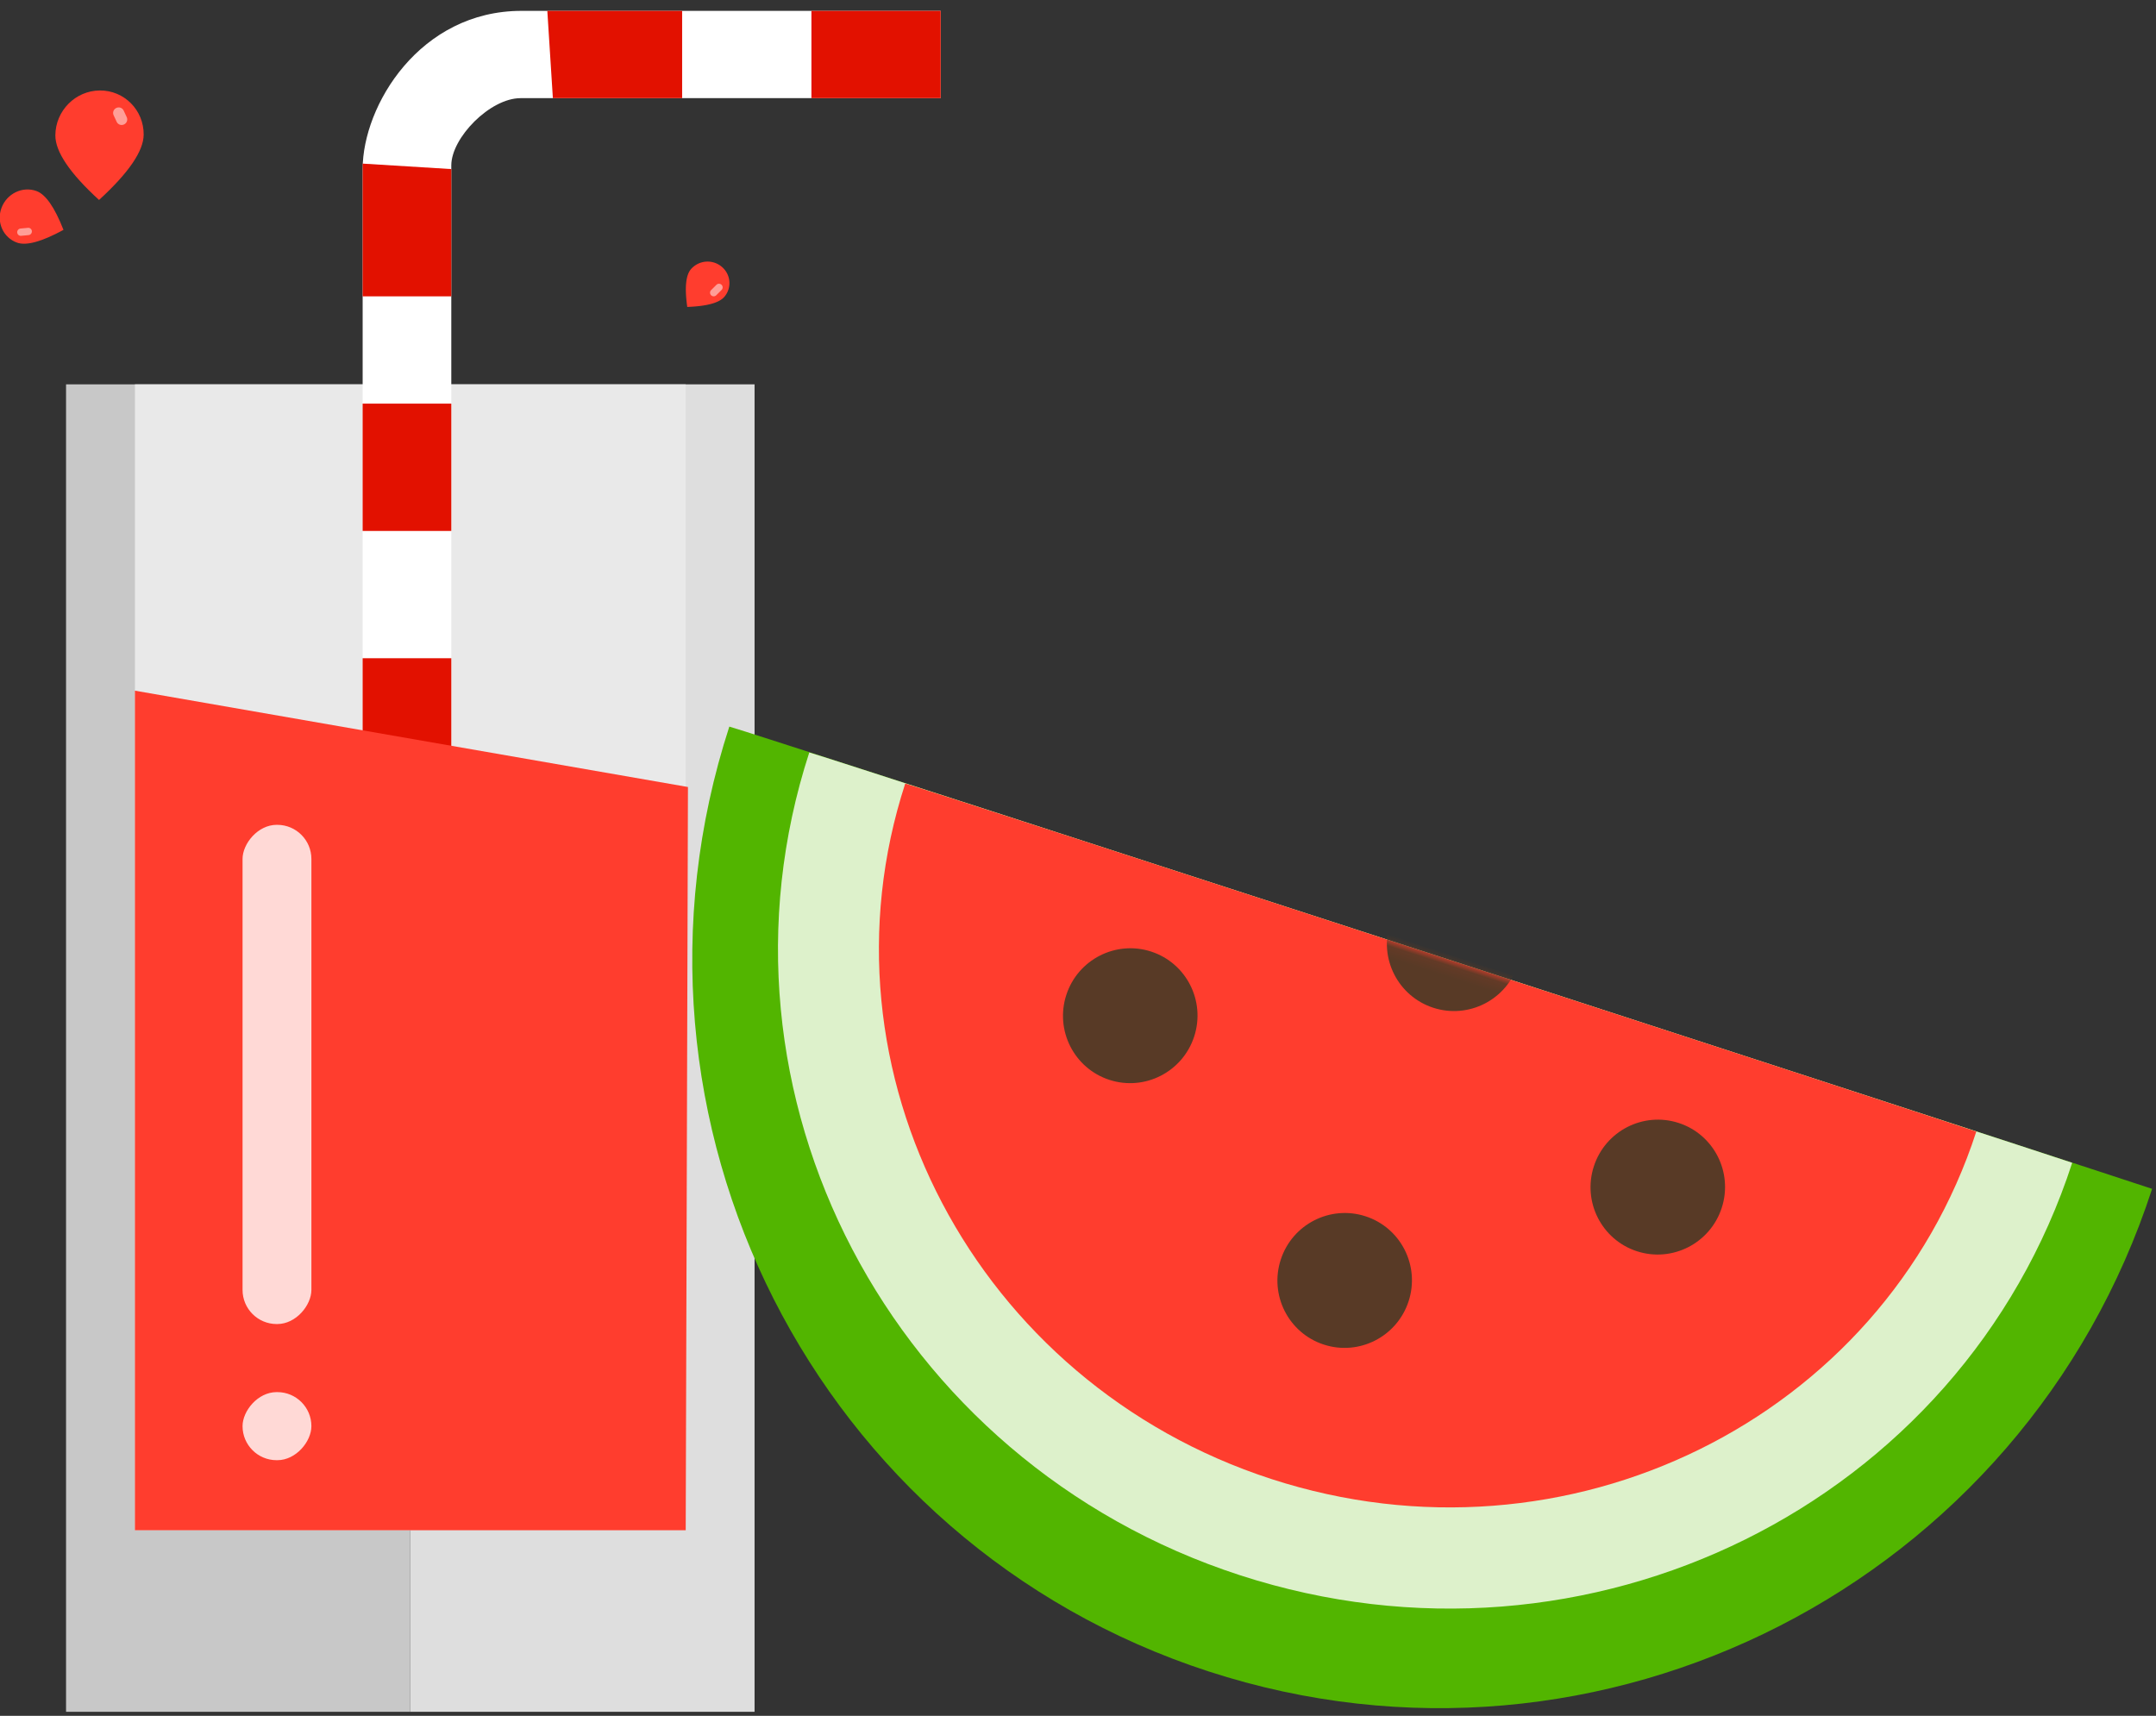
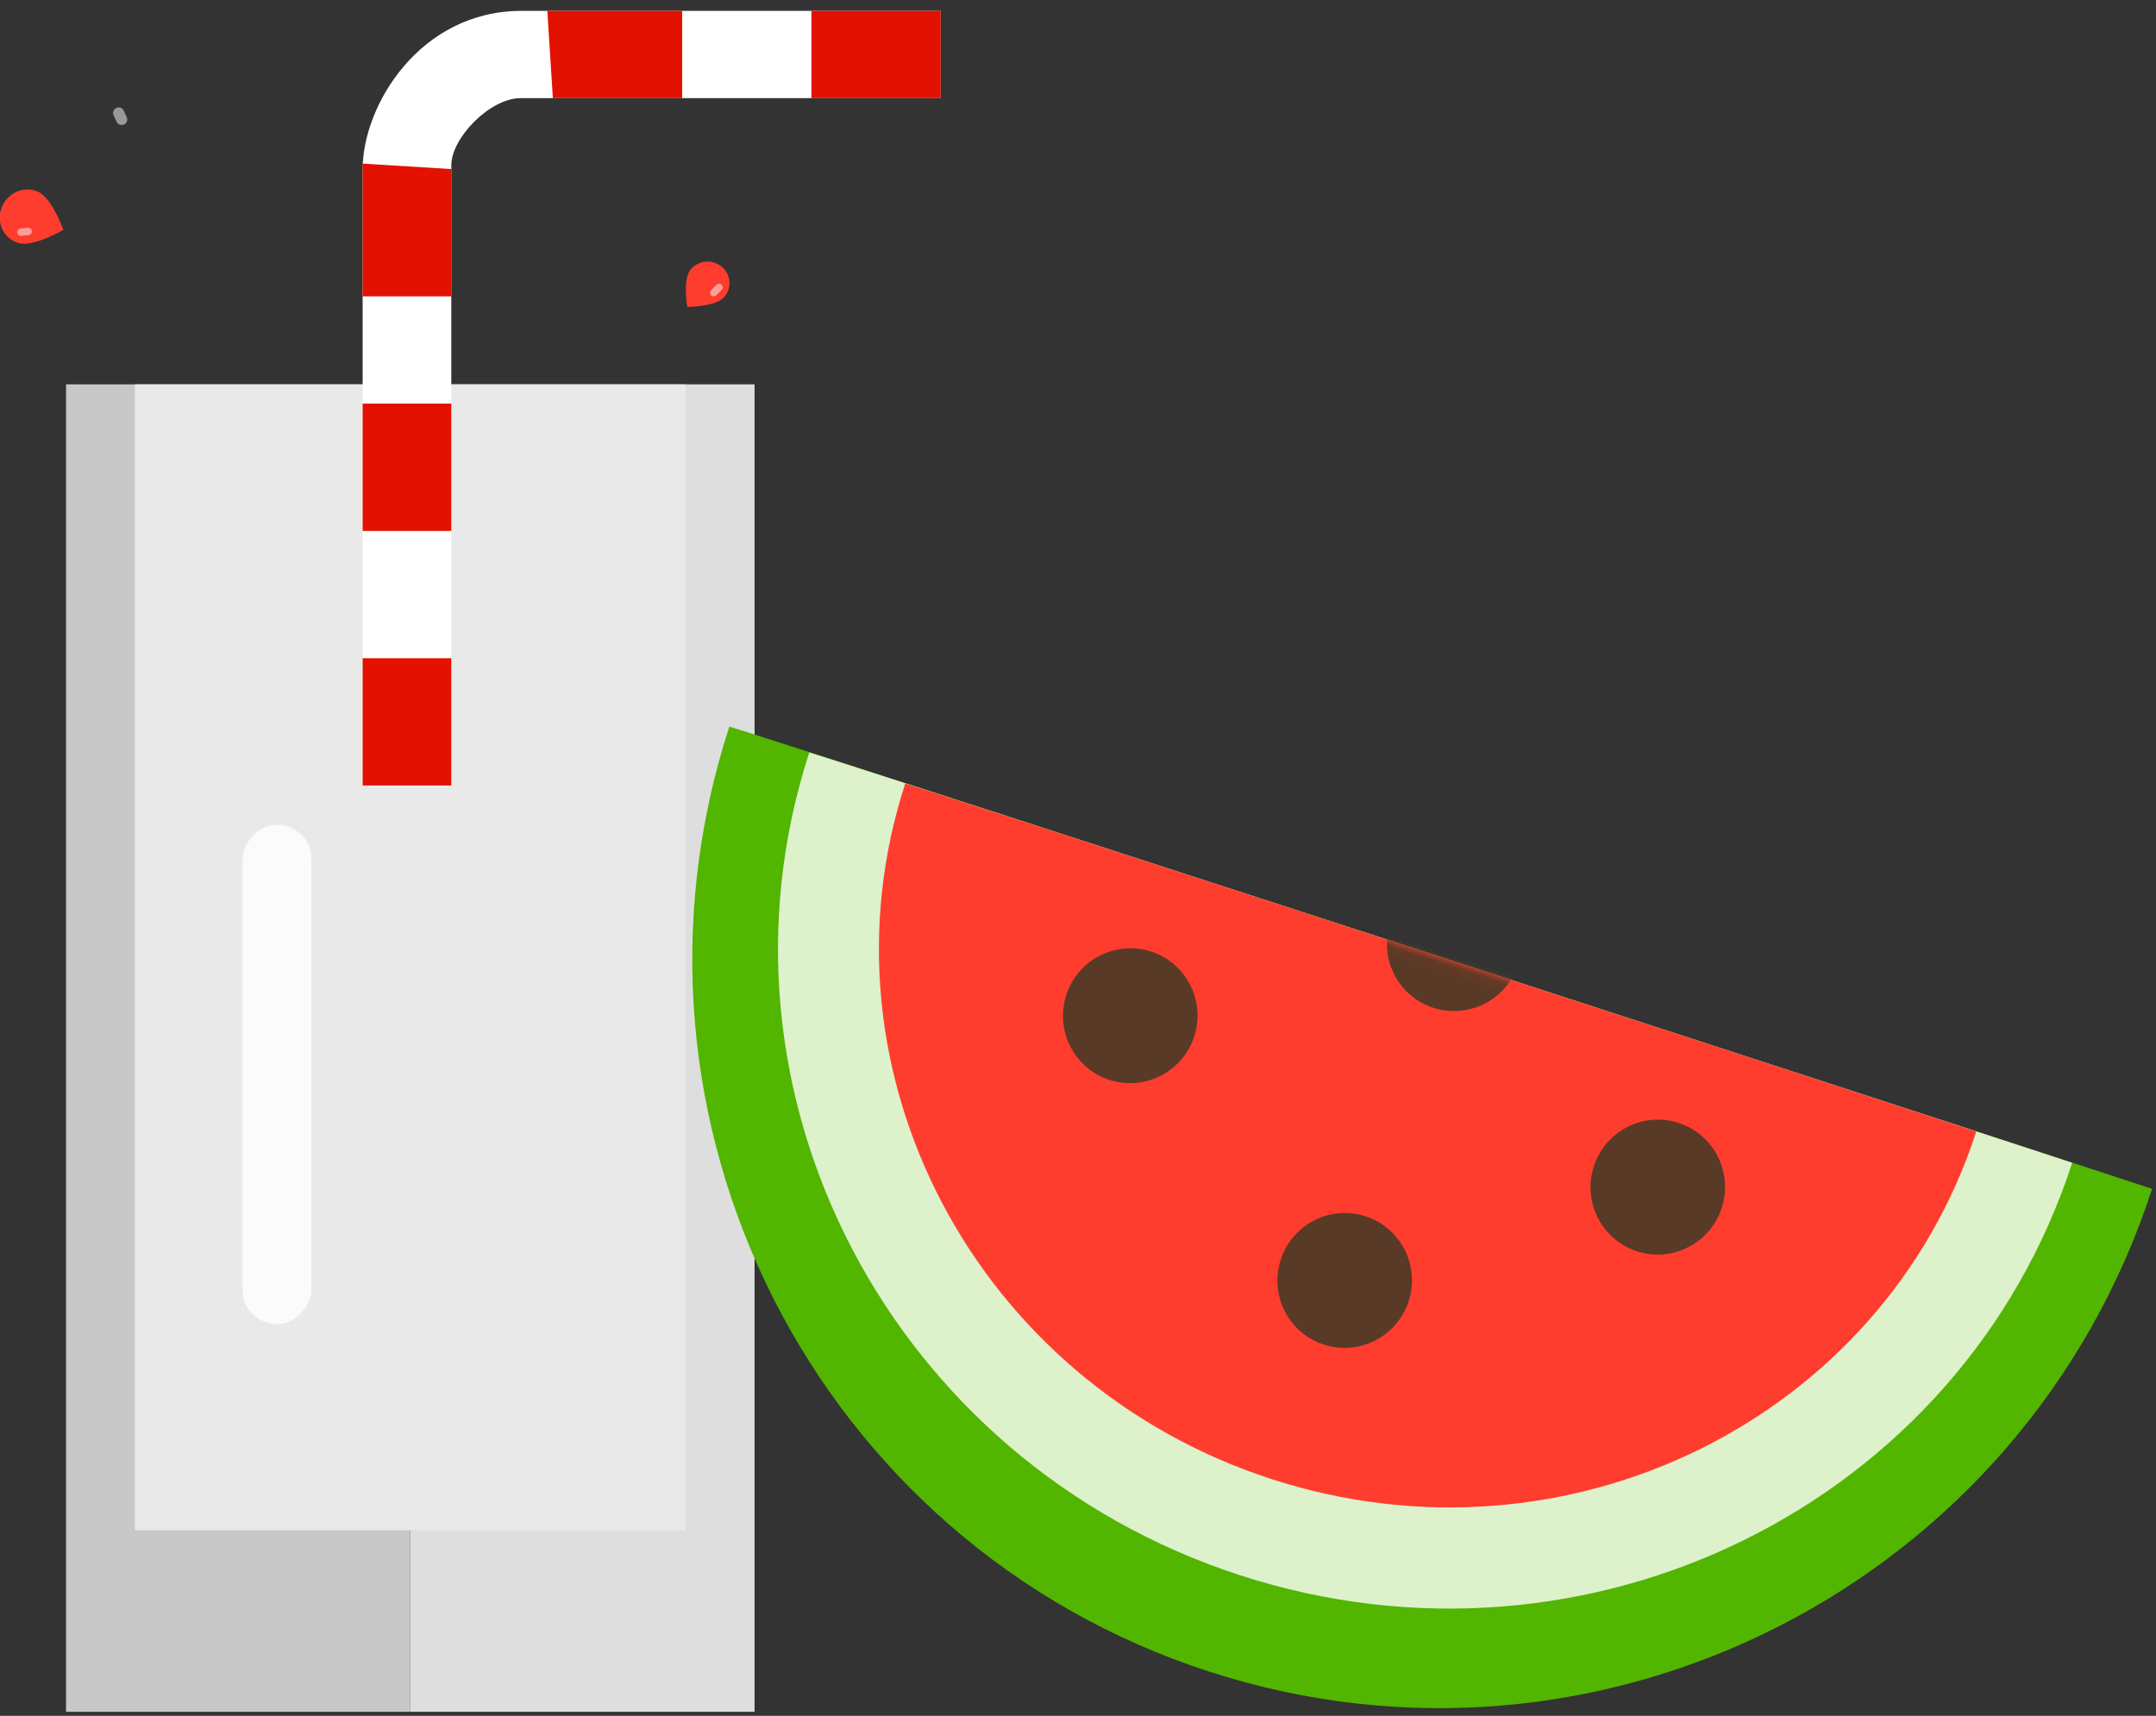
<svg xmlns="http://www.w3.org/2000/svg" xmlns:xlink="http://www.w3.org/1999/xlink" width="196" height="156" viewBox="0 0 196 156">
  <rect x="0" y="0" width="196" height="156" fill="#333333" stroke="none" />
  <defs>
    <path id="a" d="M51.191 49.898c28.272 0 51.191-22.319 51.191-49.85C102.382.014 0-.04 0 .048c0 27.531 22.919 49.85 51.191 49.85z" />
  </defs>
  <g fill="none" fill-rule="evenodd">
    <g transform="matrix(-1 0 0 1 85.668 .886)">
      <path fill="#DEDEDE" fill-rule="nonzero" d="M17.071 34.058h31.296v120.69H17.071z" />
      <path fill="#C8C8C8" fill-rule="nonzero" d="M48.367 34.058h31.296v120.69H48.367z" />
      <path fill="#E9E9E9" fill-rule="nonzero" d="M23.33 34.058h50.074v104.185H23.33z" />
      <path fill="#FFF" d="M52.7 70.532V14.486C52.7 8.699 47.495.102 38.261.102H.15v7.936h38.195c2.77 0 6.296 3.596 6.296 6.117v56.377h8.06z" />
      <path fill="#E21100" d="M52.7 70.532h-8.059V58.959h8.06zM52.7 47.386h-8.059V35.813h8.06zM44.641 26.059h8.06v-12.07l-8.06.497zM23.655.102v7.936h11.752l.504-7.936zM11.902 8.038H.15V.102h11.752z" />
-       <path fill="#FF3D2E" fill-rule="nonzero" d="M23.127 70.667l50.276-8.758v76.334H23.33z" />
      <rect width="6.259" height="45.388" x="57.359" y="74.106" fill="#FFF" fill-rule="nonzero" opacity=".803" rx="3.105" />
-       <rect width="6.259" height="6.189" x="57.359" y="125.683" fill="#FFF" fill-rule="nonzero" opacity=".803" rx="3.095" />
    </g>
    <g fill-rule="nonzero">
-       <path fill="#FF3D2E" d="M9.004 18.18c-2.658-2.43-3.982-4.39-3.972-5.88.016-2.234 1.826-4.059 4.043-4.074 2.217-.016 4.002 1.783 3.986 4.018-.01 1.49-1.363 3.468-4.057 5.935z" />
      <path fill="#FFF" fill-opacity=".5" d="M10.581 9.814l-.01.005a.498.498 0 0 0-.241.66l.276.596a.498.498 0 0 0 .663.241l.01-.005a.498.498 0 0 0 .241-.66l-.277-.596a.498.498 0 0 0-.662-.241z" />
      <path fill="#FF3D2E" d="M5.77 20.9c-1.968 1.073-3.374 1.46-4.217 1.16-1.265-.45-1.9-1.865-1.416-3.162.483-1.297 1.9-1.984 3.165-1.535.843.3 1.666 1.479 2.469 3.537z" />
      <path fill="#FFF" fill-opacity=".5" d="M1.565 21.14a.327.327 0 0 0 .357.3l.67-.064a.337.337 0 0 0 .305-.362.327.327 0 0 0-.357-.3l-.671.064a.337.337 0 0 0-.304.362z" />
      <g>
        <path fill="#FF3D2E" d="M62.478 27.905c-.246-1.737-.135-2.88.333-3.429a2.002 2.002 0 0 1 2.79-.234c.84.693.952 1.922.25 2.744-.467.549-1.591.855-3.373.92z" />
        <path fill="#FFF" fill-opacity=".5" d="M64.647 26.844c.13.129.339.129.468 0l.483-.482a.33.33 0 0 0 0-.467.331.331 0 0 0-.468 0l-.483.482a.33.33 0 0 0 0 .467z" />
      </g>
    </g>
    <g transform="rotate(18 -175.193 242.37)">
      <path fill="#52B500" fill-rule="nonzero" d="M68 68.298c37.555 0 68-30.549 68-68.233 0-.046-136-.12-136 0C0 37.75 30.445 68.298 68 68.298z" />
      <path fill="#DDF1CB" fill-rule="nonzero" d="M68 59.098c33.336 0 60.36-26.434 60.36-59.042 0-.04-120.72-.103-120.72 0 0 32.608 27.024 59.042 60.36 59.042z" />
      <g transform="translate(16.809)">
        <mask id="b" fill="#fff">
          <use xlink:href="#a" />
        </mask>
        <use fill="#FF3D2E" fill-rule="nonzero" xlink:href="#a" />
        <ellipse cx="51.955" cy="-1.533" fill="#583A26" fill-rule="nonzero" mask="url(#b)" rx="6.112" ry="6.133" />
      </g>
      <ellipse cx="68.764" cy="30.667" fill="#583A26" fill-rule="nonzero" rx="6.112" ry="6.133" />
      <ellipse cx="93.213" cy="13.8" fill="#583A26" fill-rule="nonzero" rx="6.112" ry="6.133" />
      <ellipse cx="42.787" cy="13.8" fill="#583A26" fill-rule="nonzero" rx="6.112" ry="6.133" />
    </g>
  </g>
</svg>